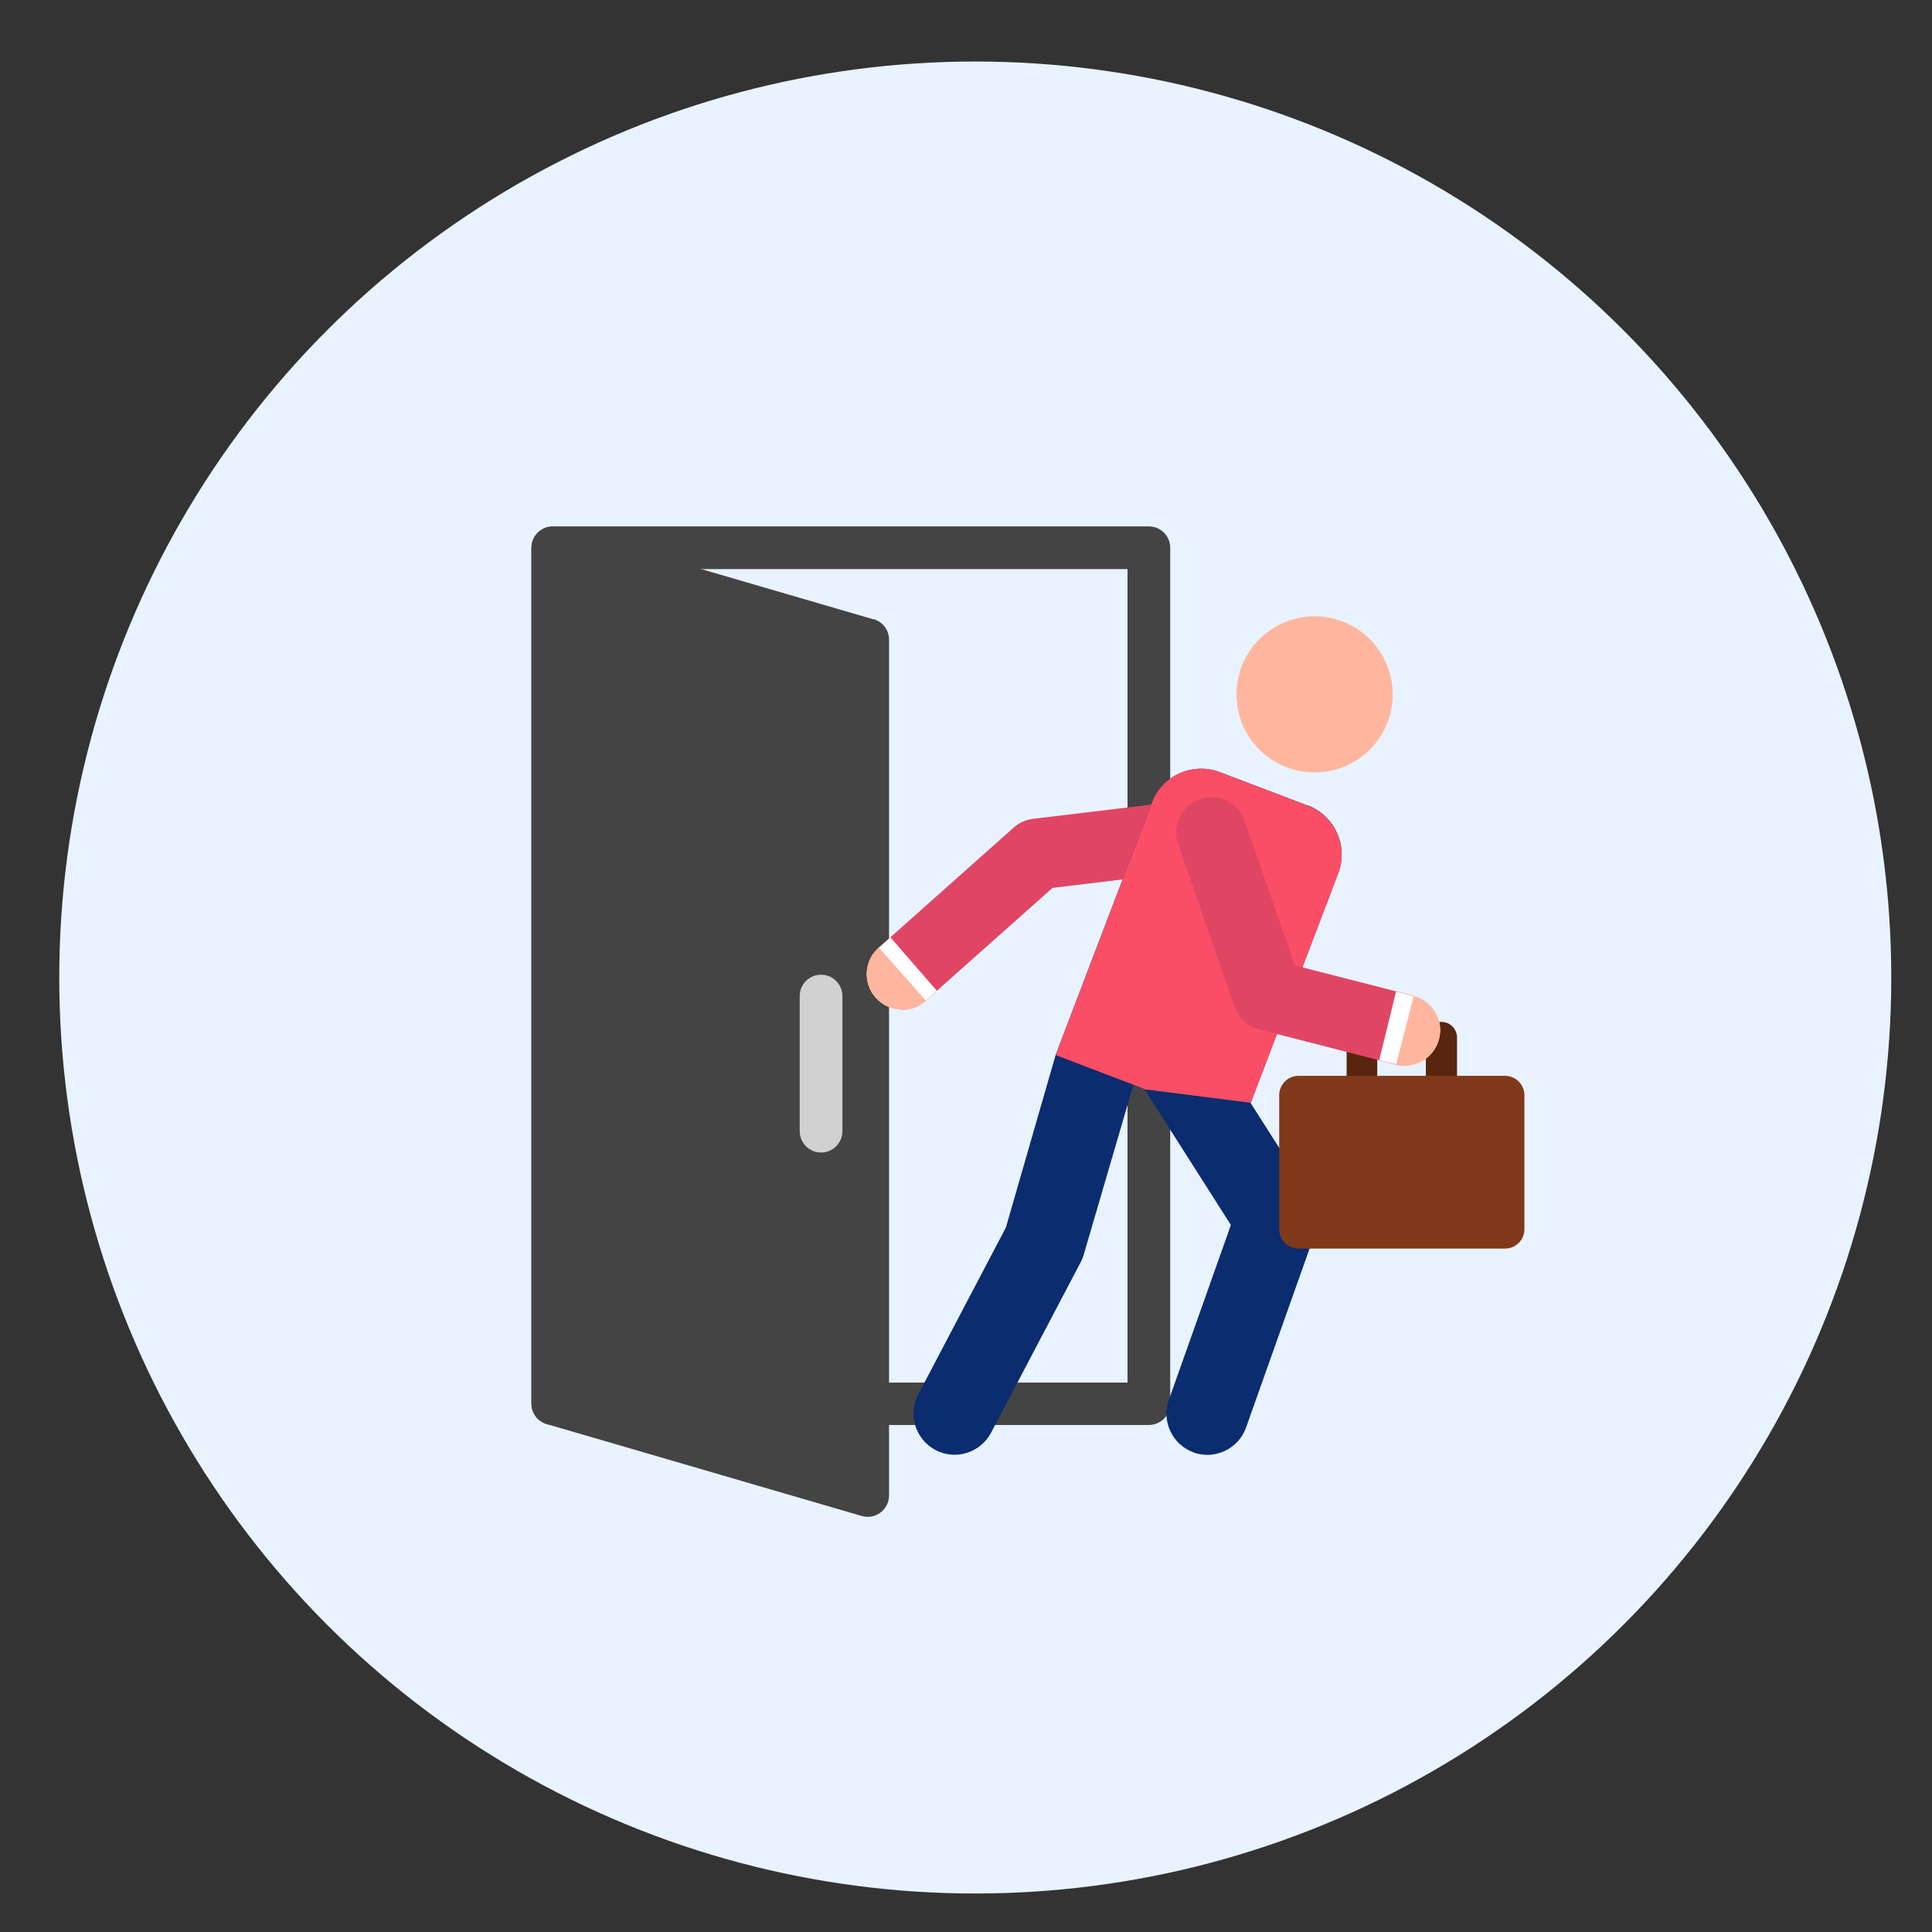
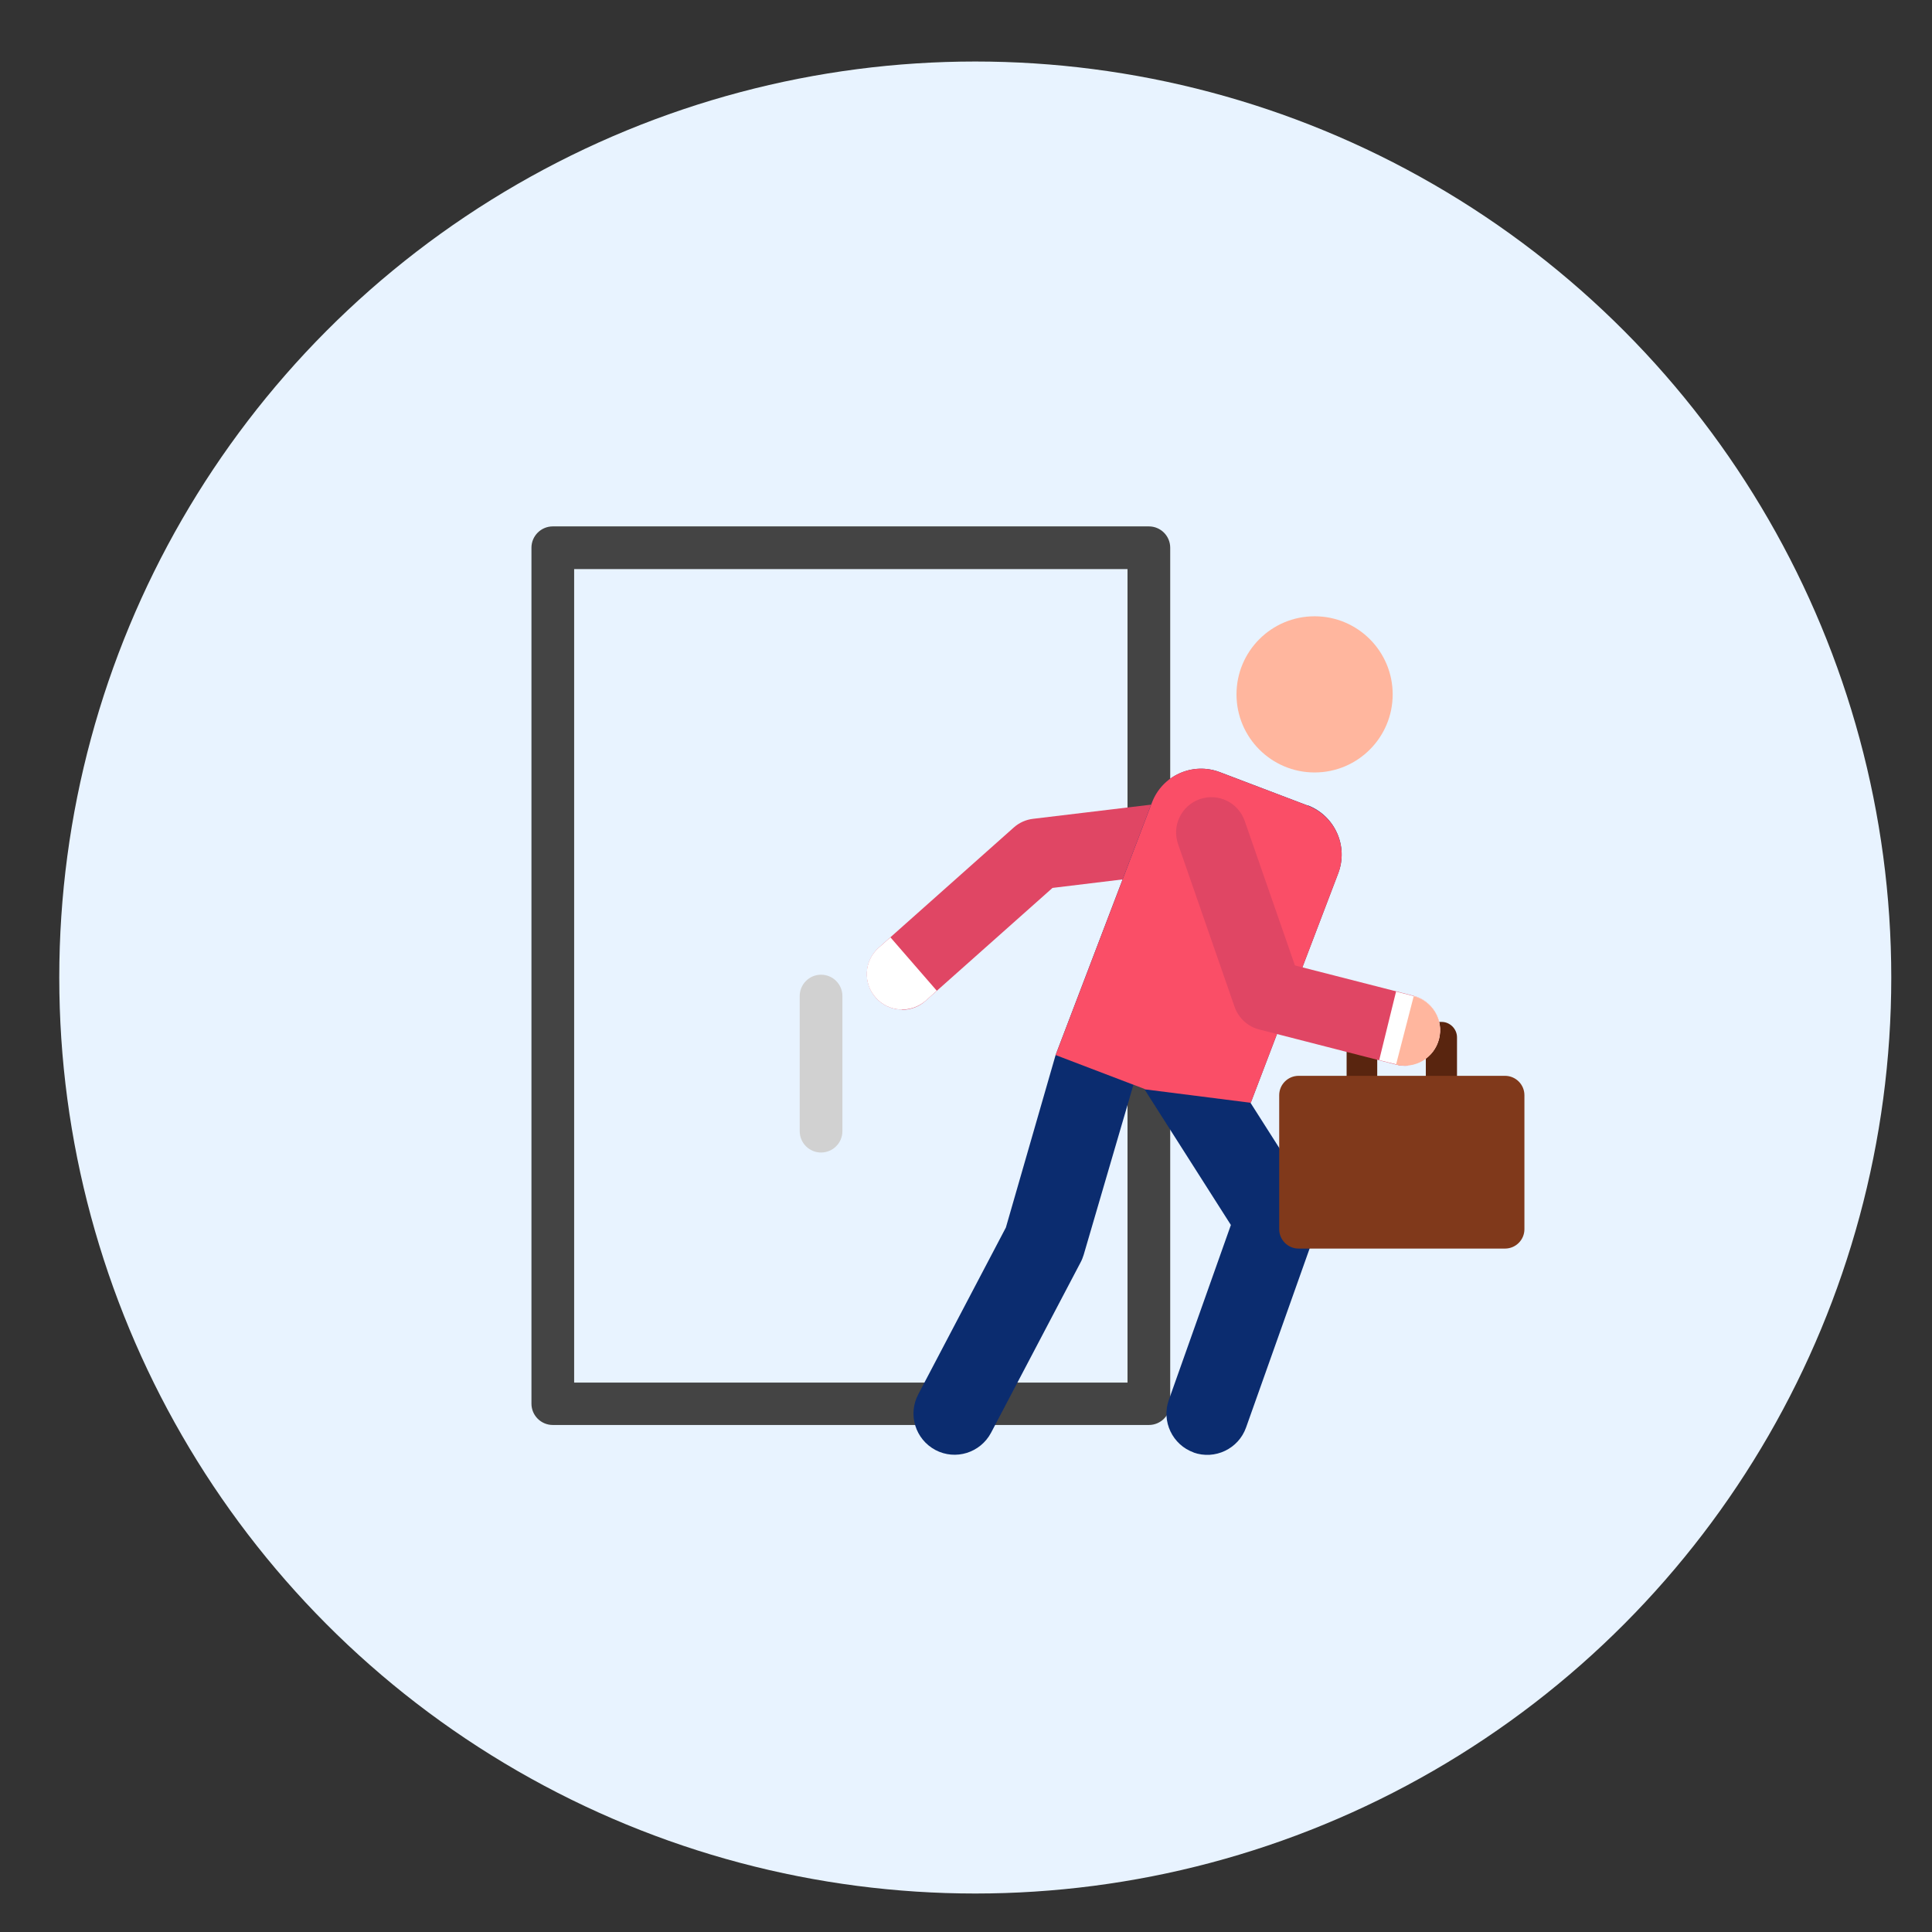
<svg xmlns="http://www.w3.org/2000/svg" id="Layer_1" version="1.1" viewBox="0 0 68.78 68.78">
  <rect x="0" y="0" width="68.78" height="68.78" fill="#333333" stroke="none" />
  <circle cx="34.72" cy="34.8" r="32.61" fill="#e8f3ff" />
  <g>
    <path d="M40.9,50.73h-21.22c-.42,0-.76-.34-.76-.76v-30.47c0-.42.34-.76.76-.76h21.22c.42,0,.76.34.76.76v30.47c0,.42-.34.76-.76.76h0ZM20.44,49.22h19.7v-28.96h-19.7v28.96Z" fill="#444" />
-     <path d="M31.1,22.05l-11.21-3.27c-.4-.12-.82.11-.94.51-.02.07-.03.14-.03.21v30.47c0,.34.22.63.55.73l11.21,3.27c.48.14.97-.22.97-.73v-30.47c0-.34-.22-.63-.55-.73Z" fill="#444" />
    <path d="M29.23,41.03c-.42,0-.76-.34-.76-.76v-4.81c0-.42.34-.76.76-.76s.76.34.76.76v4.81c0,.42-.34.76-.76.76Z" fill="#d1d1d1" />
    <path d="M32.12,35.94c-.36,0-.7-.15-.94-.42-.46-.52-.42-1.31.1-1.78l4.81-4.28c.19-.17.43-.28.69-.31l6.25-.75c.69-.08,1.32.41,1.4,1.1.08.69-.41,1.32-1.1,1.4l-5.86.71-4.52,4.02c-.23.21-.53.32-.84.32h0Z" fill="#e04664" />
    <path d="M42.5,51.71c-.76-.27-1.16-1.11-.89-1.87l2.21-6.23-3.7-5.81c-.43-.68-.23-1.59.45-2.02.68-.43,1.59-.23,2.02.45l4.08,6.41c.24.38.3.85.14,1.28l-2.45,6.9c-.27.76-1.11,1.16-1.87.89h0Z" fill="#0b2c6f" />
    <path d="M46.56,28.68l-3.13-1.19c-.97-.37-2.05.12-2.42,1.08l-3.43,8.99-1.77,6.14-3.12,5.94c-.38.72-.1,1.6.61,1.98.72.38,1.6.1,1.98-.61l3.19-6.07c.05-.09.08-.18.11-.27l1.77-6.05.4.15,3.78.48,3.11-8.16c.37-.97-.12-2.05-1.08-2.42h0Z" fill="#0b2c6f" />
    <path d="M40.75,38.77l-3.17-1.21,3.43-8.99c.37-.97,1.45-1.45,2.42-1.08l3.13,1.19c.97.37,1.45,1.45,1.08,2.42l-3.11,8.16-3.78-.48h0Z" fill="#fa4e67" />
    <circle cx="46.8" cy="24.72" r="2.78" fill="#ffb69e" />
    <path d="M31.7,33.37l-.42.37c-.52.46-.57,1.26-.1,1.78.46.52,1.26.56,1.78.1l.39-.35-1.65-1.9Z" fill="#fff" />
-     <path d="M31.28,33.74c-.52.46-.57,1.26-.1,1.78.46.52,1.26.56,1.78.1l-1.67-1.88Z" fill="#ffb69e" />
    <path d="M51.32,40.2h-2.83c-.3,0-.55-.25-.55-.55v-2.72c0-.3.25-.55.55-.55h2.83c.3,0,.55.25.55.55v2.72c0,.3-.25.55-.55.55ZM49.03,39.09h1.73v-1.62h-1.73v1.62h0Z" fill="#59250f" />
    <path d="M54.27,38.99v4.77c0,.38-.31.69-.69.69h-7.35c-.38,0-.69-.31-.69-.69v-4.77c0-.38.31-.69.69-.69h7.35c.38,0,.69.31.69.69h0Z" fill="#80391b" />
    <path d="M50.12,37.94c-.14.01-.28,0-.42-.04l-4.87-1.25c-.41-.1-.74-.41-.88-.81l-2.01-5.79c-.23-.66.12-1.37.77-1.6.66-.23,1.37.12,1.6.77l1.79,5.15,4.22,1.08c.67.17,1.08.86.91,1.53-.14.53-.6.9-1.12.94h0Z" fill="#e04664" />
    <path d="M50.33,35.46l-.63-.16-.6,2.44.6.15c.67.17,1.36-.23,1.53-.91.17-.67-.23-1.36-.91-1.53Z" fill="#fff" />
    <path d="M50.33,35.46l-.63,2.44c.67.17,1.36-.23,1.53-.91.17-.67-.23-1.36-.91-1.53Z" fill="#ffb69e" />
  </g>
</svg>